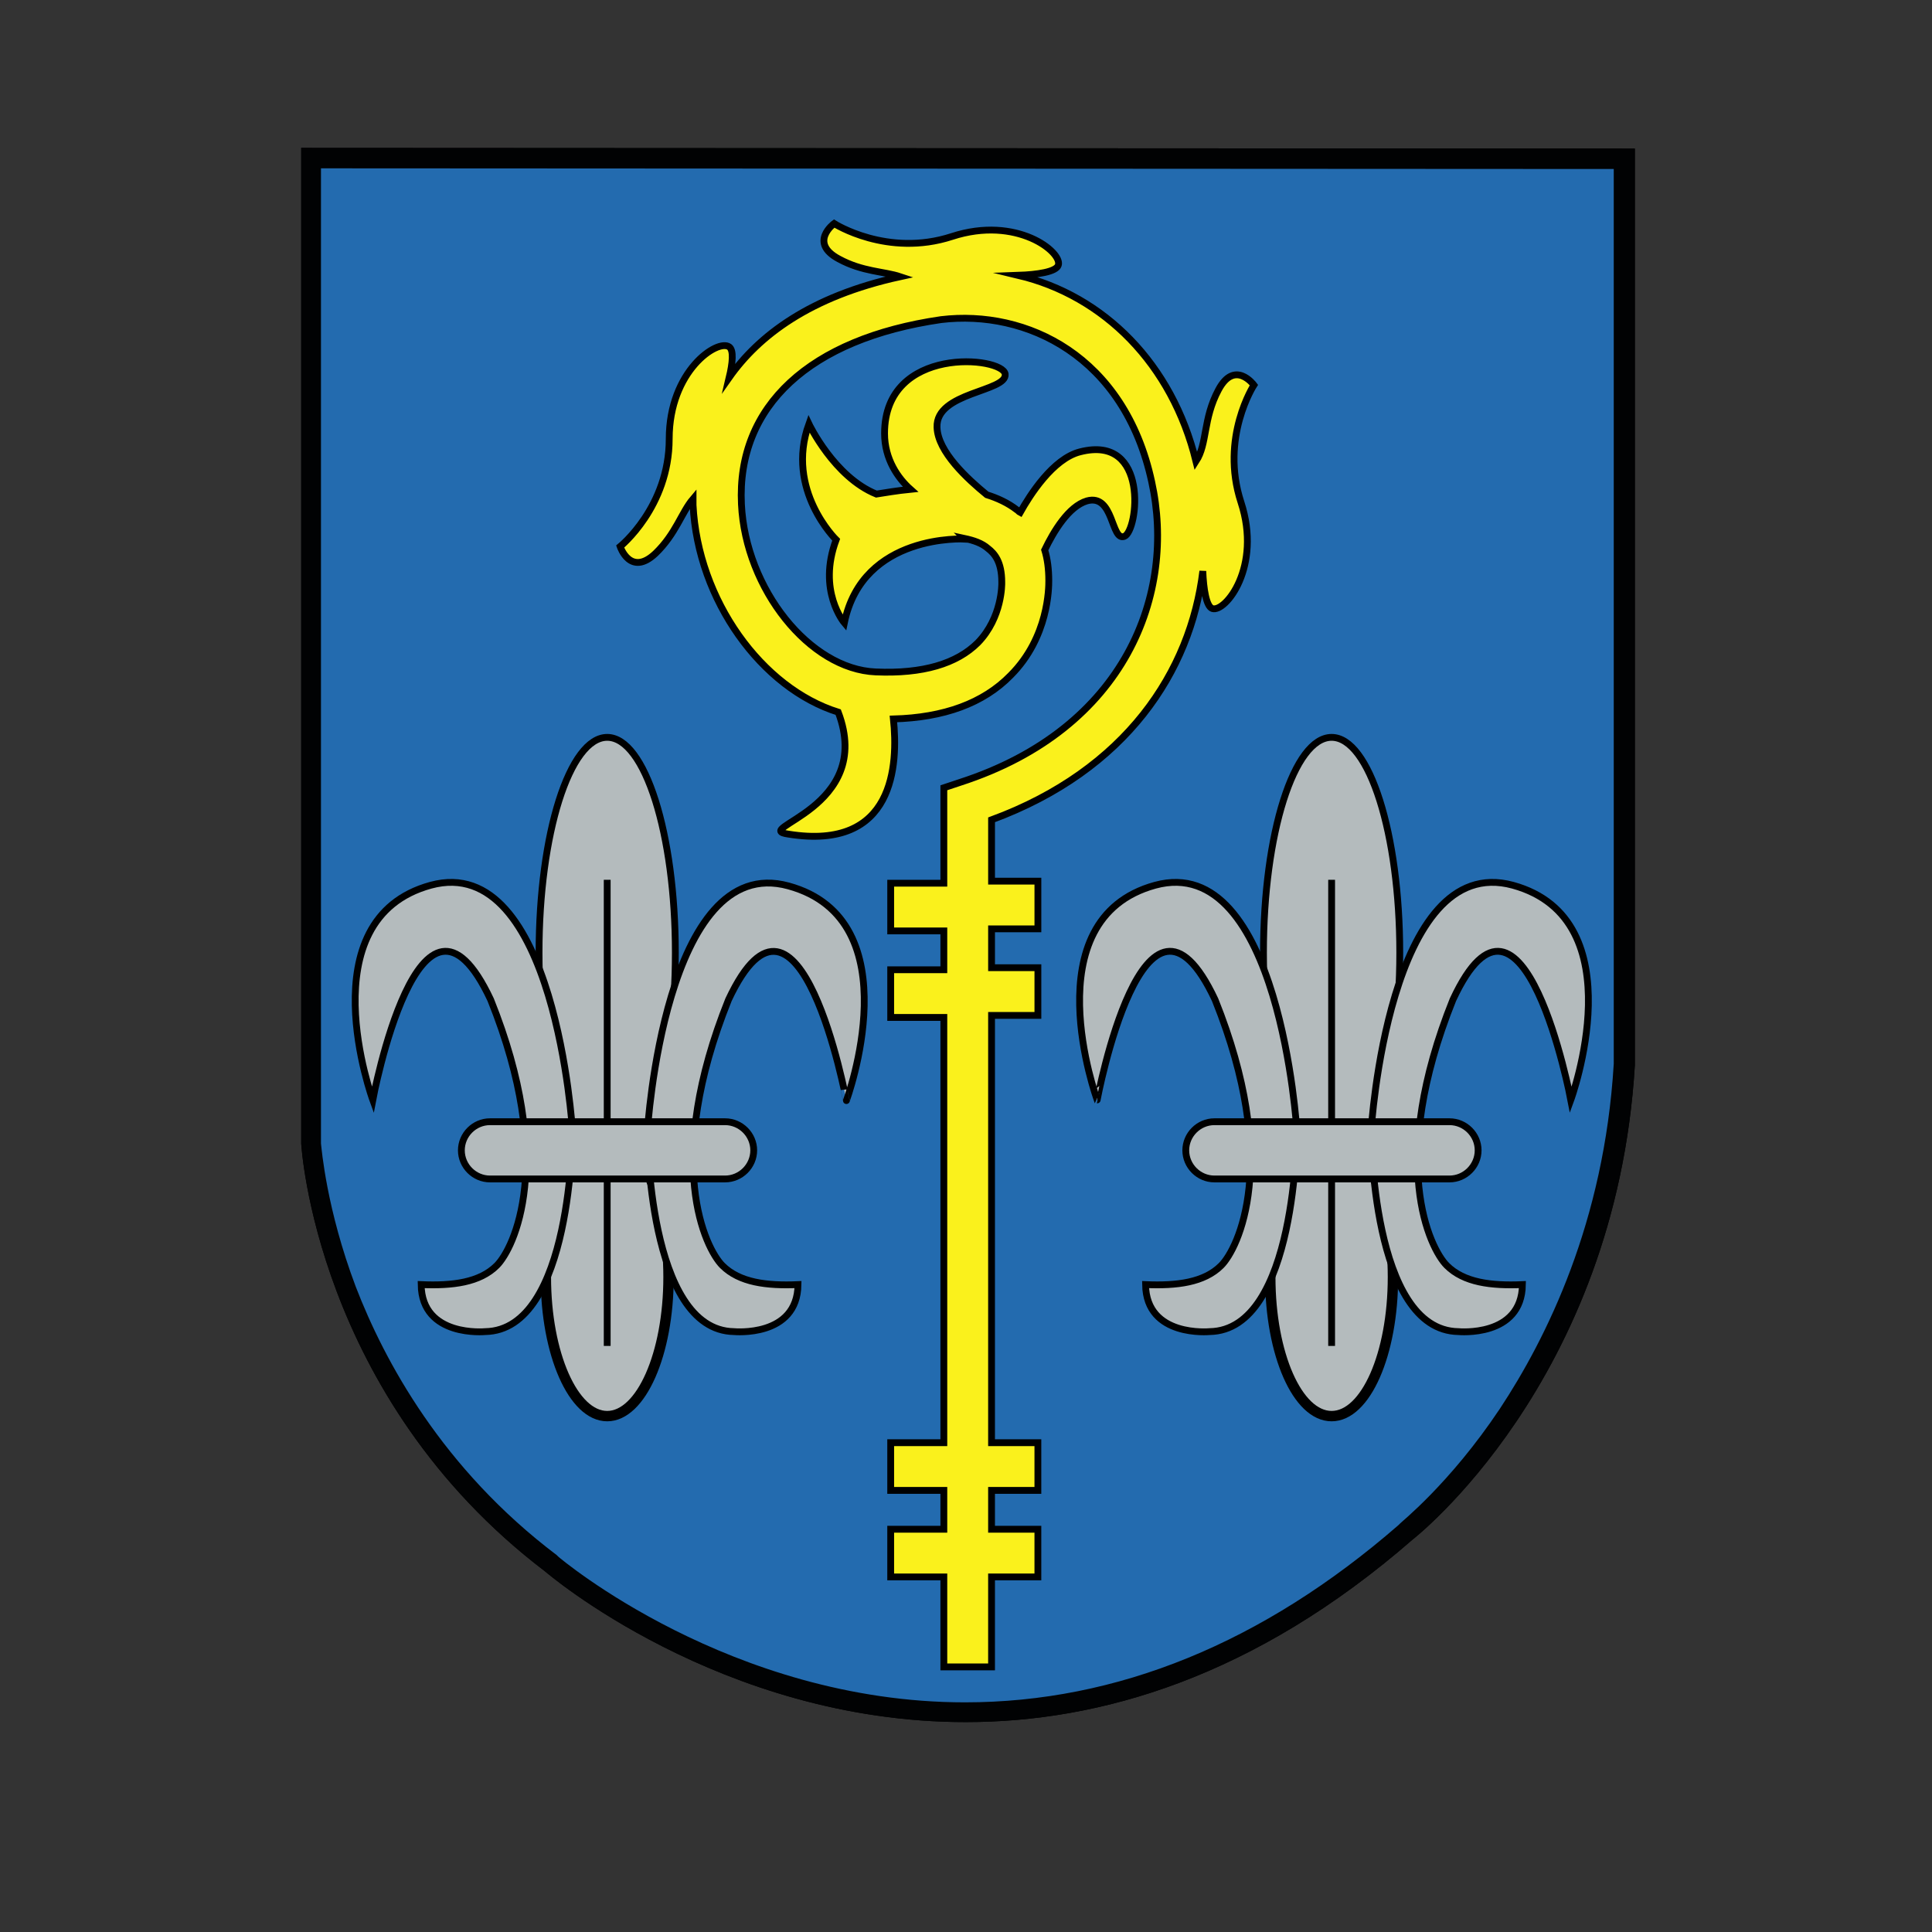
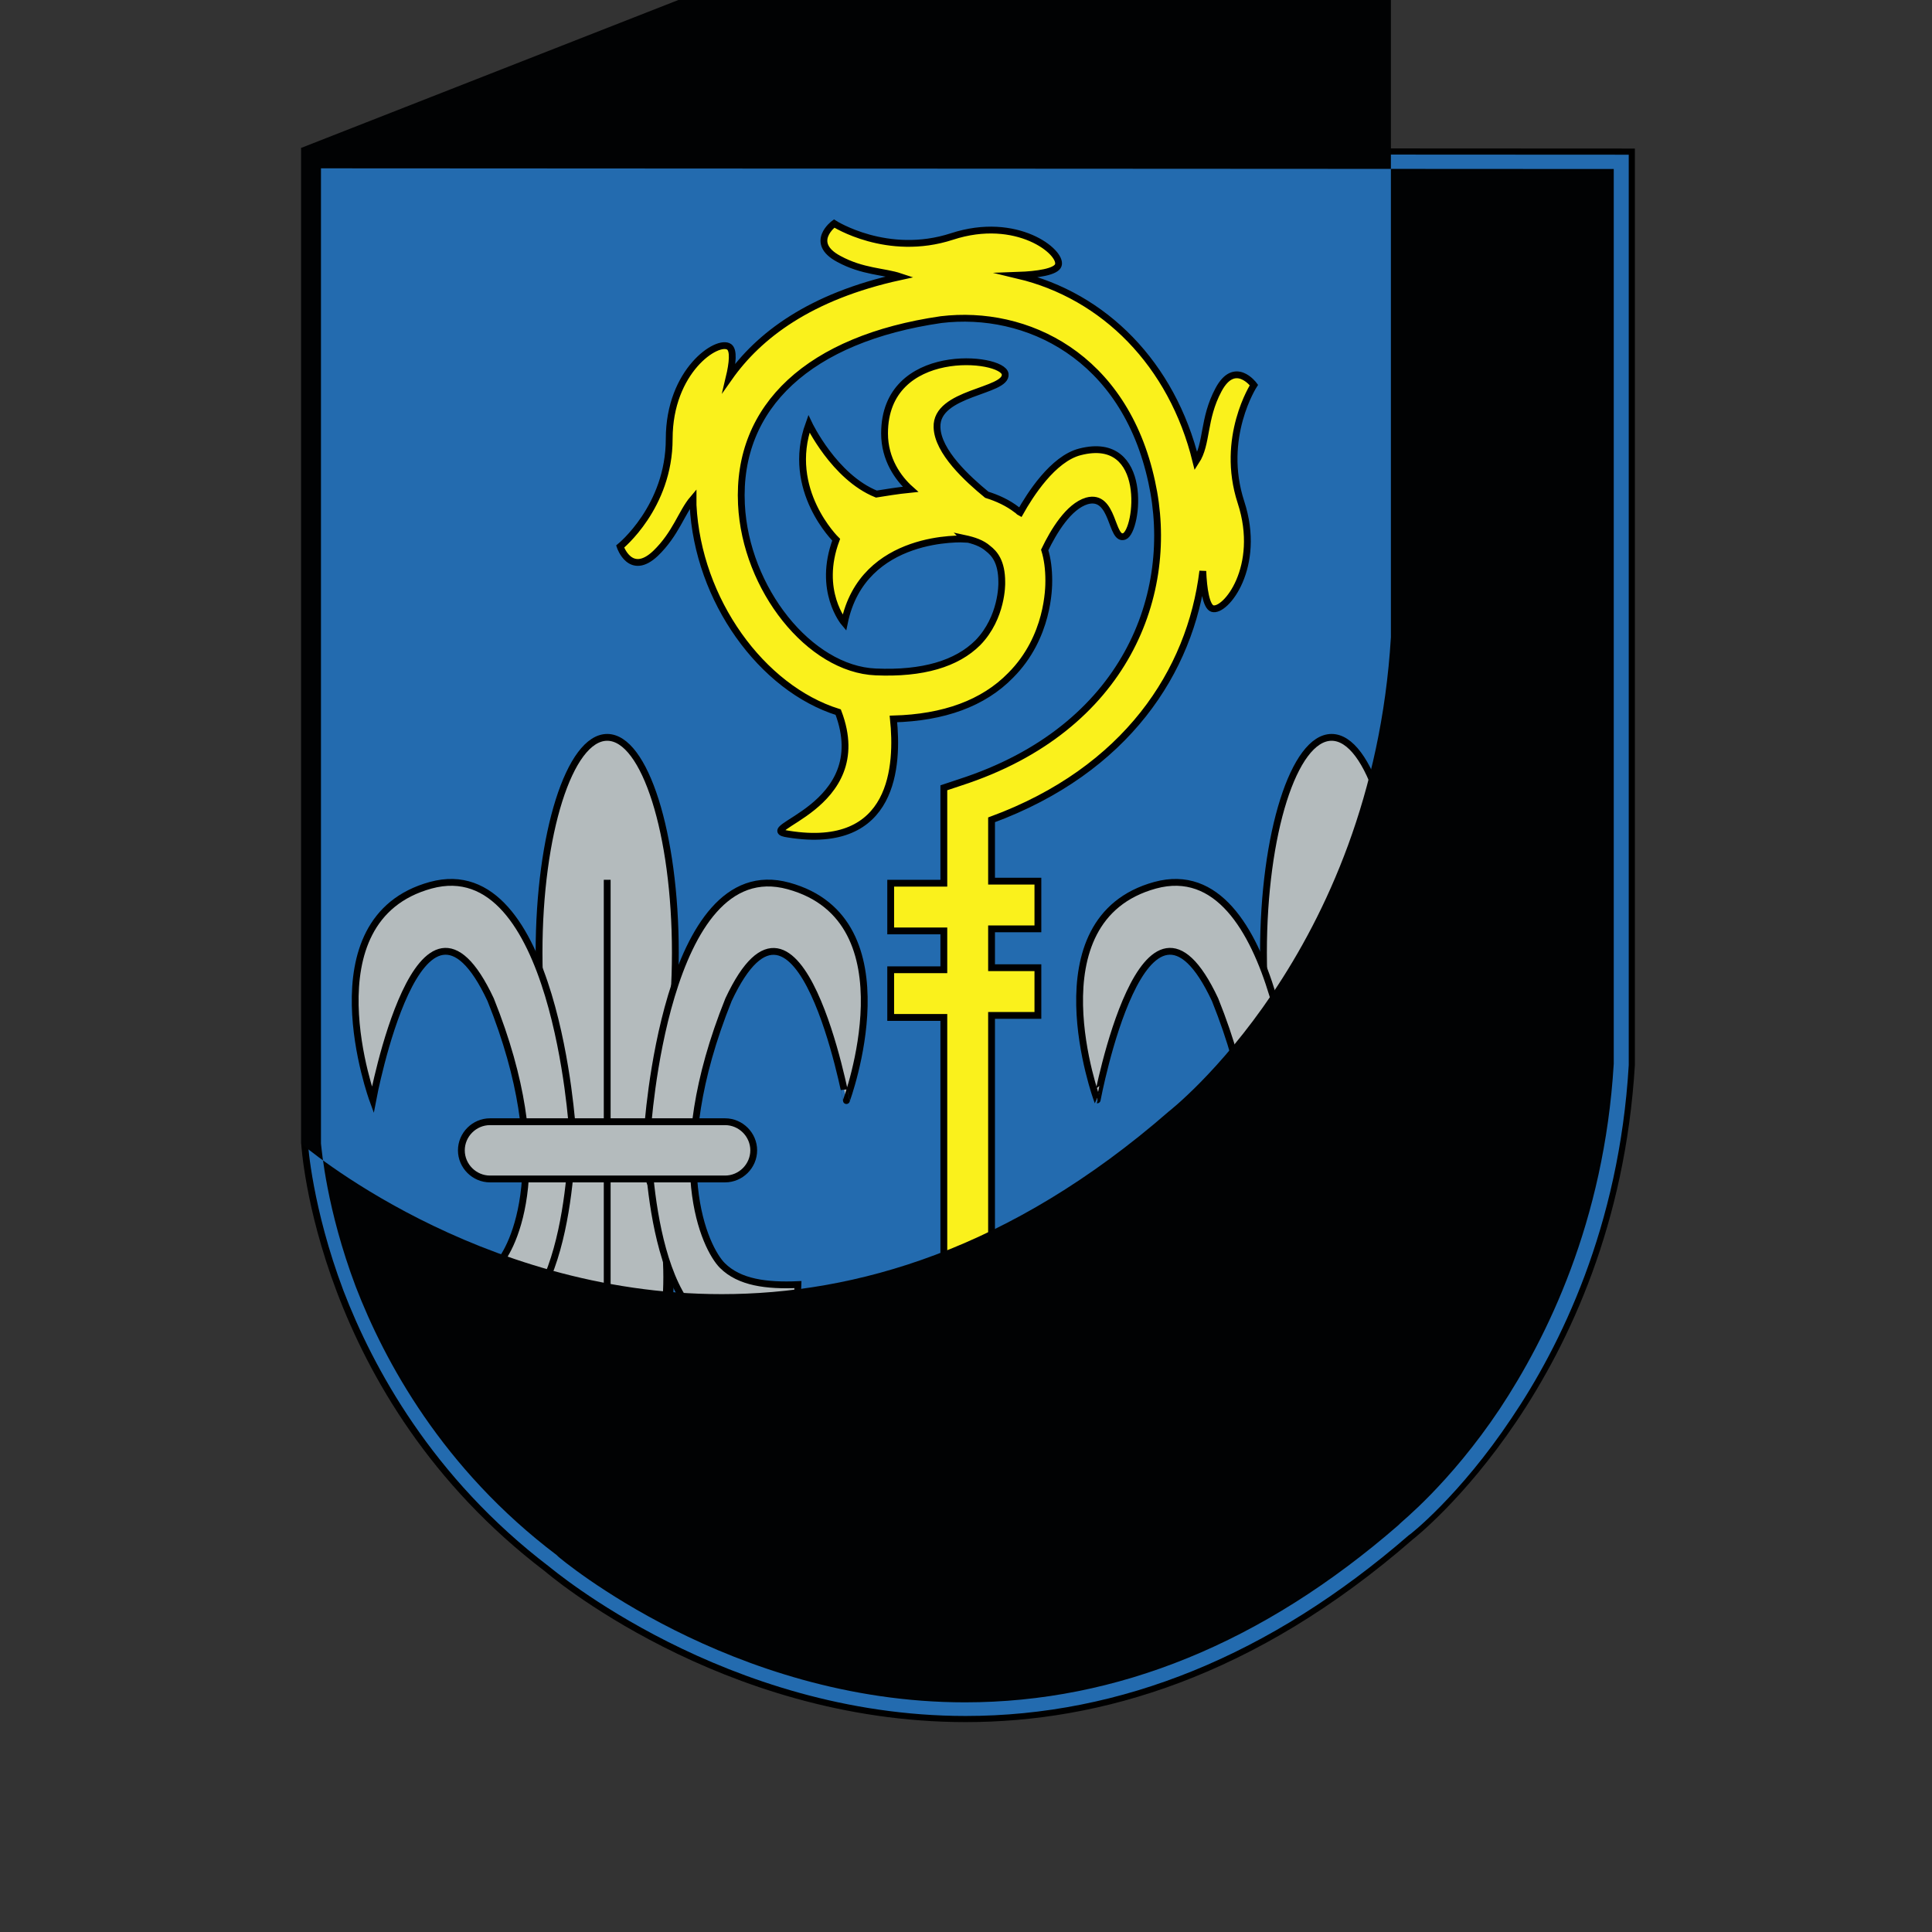
<svg xmlns="http://www.w3.org/2000/svg" version="1.1" x="0px" y="0px" viewBox="0 0 283.5 283.5" style="enable-background:new 0 0 283.5 283.5;" xml:space="preserve">
  <rect x="0" y="0" width="283.5" height="283.5" fill="#333333" stroke="none" />
  <style type="text/css">
	.st0{fill:#236BAF;}
	.st1{fill:#B4BBBD;stroke:#000000;stroke-width:1.523;stroke-miterlimit:10;}
	.st2{fill:#B4BBBD;stroke:#000000;stroke-miterlimit:10;}
	.st3{fill:#FAF11C;stroke:#000000;stroke-miterlimit:10;}
	.st4{fill:#010203;}
</style>
  <g id="Hintergrund">
    <g>
      <path class="st0" d="M141.7,252.3c-35.4,0-61.1-21.8-61.4-22c-33.2-25.2-35.6-62.1-35.6-62.4l0-145.7l194.7,0.1v133.6l0,0.5    c-2.8,45.8-32.1,69.1-32.4,69.3C186.6,243.3,164.6,252.3,141.7,252.3C141.7,252.3,141.7,252.3,141.7,252.3z" />
      <g>
        <path d="M45.1,22.6L239,22.7v133.1l0,0.5c-1.4,23.8-10.1,41.3-17.2,51.8c-7.6,11.4-15,17.2-15.1,17.2     c-20.3,17.6-42.2,26.5-65,26.5c-35.3,0-60.8-21.7-61.1-21.9c0,0,0,0,0,0c-17.2-13.1-25.9-29.3-30.2-40.5     c-4.6-12.2-5.2-21.5-5.2-21.5V22.6 M44.2,21.7v146.1c0,0,2,37.1,35.8,62.8c0,0,25.6,22.1,61.7,22.1c19.6,0,42.3-6.5,65.6-26.8     c0,0,29.8-23.1,32.6-69.6c0-0.2,0-0.3,0-0.5v-134L44.2,21.7L44.2,21.7z" />
      </g>
    </g>
  </g>
  <g id="Inhalt">
    <g>
      <ellipse class="st1" cx="89.1" cy="187.4" rx="9" ry="20.4" />
      <ellipse class="st2" cx="89.1" cy="139.8" rx="10" ry="31.6" />
      <path class="st2" d="M72,146.7c9.6,23.9,3.4,36.5,0.9,39s-6.5,3-11.1,2.8c0.1,7.8,9.4,6.9,9.4,6.9c12.8-0.2,12.8-29.5,12.8-29.5    s-2.5-41-20.8-36c-18.2,5-8.5,31.5-8.5,31.5S61.6,124.5,72,146.7z" />
      <path class="st2" d="M106.9,146.7c-9.6,23.9-3.4,36.5-0.9,39s6.5,3,11.1,2.8c-0.1,7.8-9.4,6.9-9.4,6.9C95,195.2,95,166,95,166    s2.5-41,20.7-36c18.3,5,8.5,31.5,8.5,31.5S117.3,124.5,106.9,146.7z" />
      <line class="st2" x1="89.1" y1="129.1" x2="89.1" y2="197.5" />
      <path class="st2" d="M110.6,168.8c0,2.3-1.9,4.2-4.2,4.2H71.9c-2.3,0-4.2-1.9-4.2-4.2l0,0c0-2.3,1.9-4.2,4.2-4.2h34.5    C108.7,164.6,110.6,166.5,110.6,168.8L110.6,168.8z" />
    </g>
    <g>
-       <path class="st1" d="M204.4,187.4c0,11.3-4,20.4-9,20.4c-5,0-9-9.1-9-20.4s4-20.4,9-20.4C200.4,167,204.4,176.1,204.4,187.4z" />
      <ellipse class="st2" cx="195.4" cy="139.8" rx="10" ry="31.6" />
      <path class="st2" d="M178.3,146.7c9.6,23.9,3.4,36.5,0.9,39s-6.5,3-11.1,2.8c0.1,7.8,9.4,6.9,9.4,6.9    c12.8-0.2,12.8-29.5,12.8-29.5s-2.5-41-20.8-36c-18.2,5-8.5,31.5-8.5,31.5S167.9,124.5,178.3,146.7z" />
      <path class="st2" d="M213.2,146.7c-9.6,23.9-3.4,36.5-0.9,39s6.5,3,11.1,2.8c-0.1,7.8-9.4,6.9-9.4,6.9    c-12.8-0.2-12.8-29.5-12.8-29.5s2.5-41,20.8-36c18.2,5,8.5,31.5,8.5,31.5S223.5,124.5,213.2,146.7z" />
-       <line class="st2" x1="195.4" y1="129.1" x2="195.4" y2="197.5" />
      <path class="st2" d="M216.9,168.8c0,2.3-1.9,4.2-4.2,4.2h-34.5c-2.3,0-4.2-1.9-4.2-4.2l0,0c0-2.3,1.9-4.2,4.2-4.2h34.5    C215,164.6,216.9,166.5,216.9,168.8L216.9,168.8z" />
    </g>
    <path class="st3" d="M184,56.5c0,0-2.8-3.8-5.2,0.7c-2.3,4.3-1.6,7.9-3.3,10.5c-3.5-14.3-13.5-24.3-26.1-27.3   c2.8-0.1,5.6-0.5,5.9-1.5c0.6-1.9-6.1-7.3-15.6-4.2c-9.5,3.1-17.3-1.9-17.3-1.9s-3.8,2.8,0.7,5.2c3.5,1.9,6.6,1.8,9,2.6   c-13.3,2.9-20.8,8.7-25.1,14.8c0.5-2.1,0.7-4,0-4.5c-1.7-1.2-8.8,3.5-8.8,13.5s-7.2,15.8-7.2,15.8s1.5,4.5,5.2,1c3-2.9,3.8-6,5.5-8   c0,0.3,0,0.6,0,0.9c0.7,14,10.1,26.9,21.3,30.4c5.4,14.2-13.1,17.1-7.3,17.9c15.6,2.5,16.1-10.2,15.4-16.9   c7.4-0.2,13.2-2.3,17.2-6.4c5.6-5.6,5.6-12.9,5.6-13.9c0-1.7-0.2-3.2-0.6-4.5c1.3-2.7,3.5-6.4,6.2-7.2c4-1.1,3.5,6,5.5,5.2   c2-0.8,3.7-15-6.5-12.4c-4,1-7.4,6.4-8.8,8.9c-0.2-0.1-0.3-0.3-0.5-0.4c-1.3-1-2.8-1.7-4.4-2.2c-2.8-2.3-7.2-6.3-7.3-9.9   c-0.2-5.2,10.3-5.2,10-7.8s-17.7-4.3-17.7,8.7c0,3.8,2,6.6,3.8,8.2c-2,0.2-3.7,0.5-5,0.7c-6.2-2.5-9.9-10.3-9.9-10.3   c-3.5,9.7,4,17,4,17c-2.8,7.5,1.2,12.2,1.2,12.2c2.7-13.2,17.7-12.3,17.7-12.3l-0.1-0.1c1.4,0.3,2.6,0.7,3.5,1.5   c0.9,0.7,2,1.9,2,4.9l0,0.2c0,0,0.1,5-3.5,8.7c-3.1,3.1-8.1,4.6-15,4.3c-9.7-0.4-19.1-12.2-19.7-24.6c-0.7-14.4,10-24.3,29.3-27.1   c12.5-1.5,26.9,5.3,30.9,23.8c3.6,16.3-3.7,36.2-28.1,44.1l-2.4,0.8v14h-7.8v7h7.8v5.7h-7.8v7h7.8v62.4h-7.8v7h7.8v5.7h-7.8v7h7.8   v13.2h7v-13.2h6.8v-7h-6.8v-5.7h6.8v-7h-6.8V149h6.8v-7h-6.8v-5.7h6.8v-7h-6.8v-9c19.8-7.3,29.2-21.8,31-36.5   c0.1,2.6,0.5,5.2,1.4,5.5c1.9,0.6,7.3-6.1,4.2-15.6C179,64.2,184,56.5,184,56.5z" />
  </g>
  <g id="Rahmen">
    <path d="M141.4,154.9C141.4,154.9,141.4,154.9,141.4,154.9C141.4,154.9,141.4,154.9,141.4,154.9   C141.4,154.9,141.4,154.9,141.4,154.9z" />
    <g>
-       <path class="st4" d="M47.2,24.7l189.6,0.1v130.9l0,0.4c-1.4,23.3-9.9,40.3-16.7,50.6c-7.4,11.1-14.7,16.8-14.7,16.9l-0.1,0.1    l-0.1,0.1c-19.9,17.3-41.3,26-63.6,26c-34.4,0-59.5-21.2-59.7-21.4l-0.1-0.1l-0.1-0.1c-16.8-12.7-25.3-28.5-29.5-39.4    c-4.3-11.4-5-20.2-5.1-21V24.7 M44.2,21.7v146.1c0,0,2,37.1,35.8,62.8c0,0,25.6,22.1,61.7,22.1c19.6,0,42.3-6.5,65.6-26.8    c0,0,29.8-23.1,32.6-69.6c0-0.2,0-0.3,0-0.5v-134L44.2,21.7L44.2,21.7z" />
+       <path class="st4" d="M47.2,24.7l189.6,0.1v130.9l0,0.4c-1.4,23.3-9.9,40.3-16.7,50.6c-7.4,11.1-14.7,16.8-14.7,16.9l-0.1,0.1    l-0.1,0.1c-19.9,17.3-41.3,26-63.6,26c-34.4,0-59.5-21.2-59.7-21.4l-0.1-0.1l-0.1-0.1c-16.8-12.7-25.3-28.5-29.5-39.4    c-4.3-11.4-5-20.2-5.1-21V24.7 M44.2,21.7v146.1c0,0,25.6,22.1,61.7,22.1c19.6,0,42.3-6.5,65.6-26.8    c0,0,29.8-23.1,32.6-69.6c0-0.2,0-0.3,0-0.5v-134L44.2,21.7L44.2,21.7z" />
    </g>
  </g>
</svg>